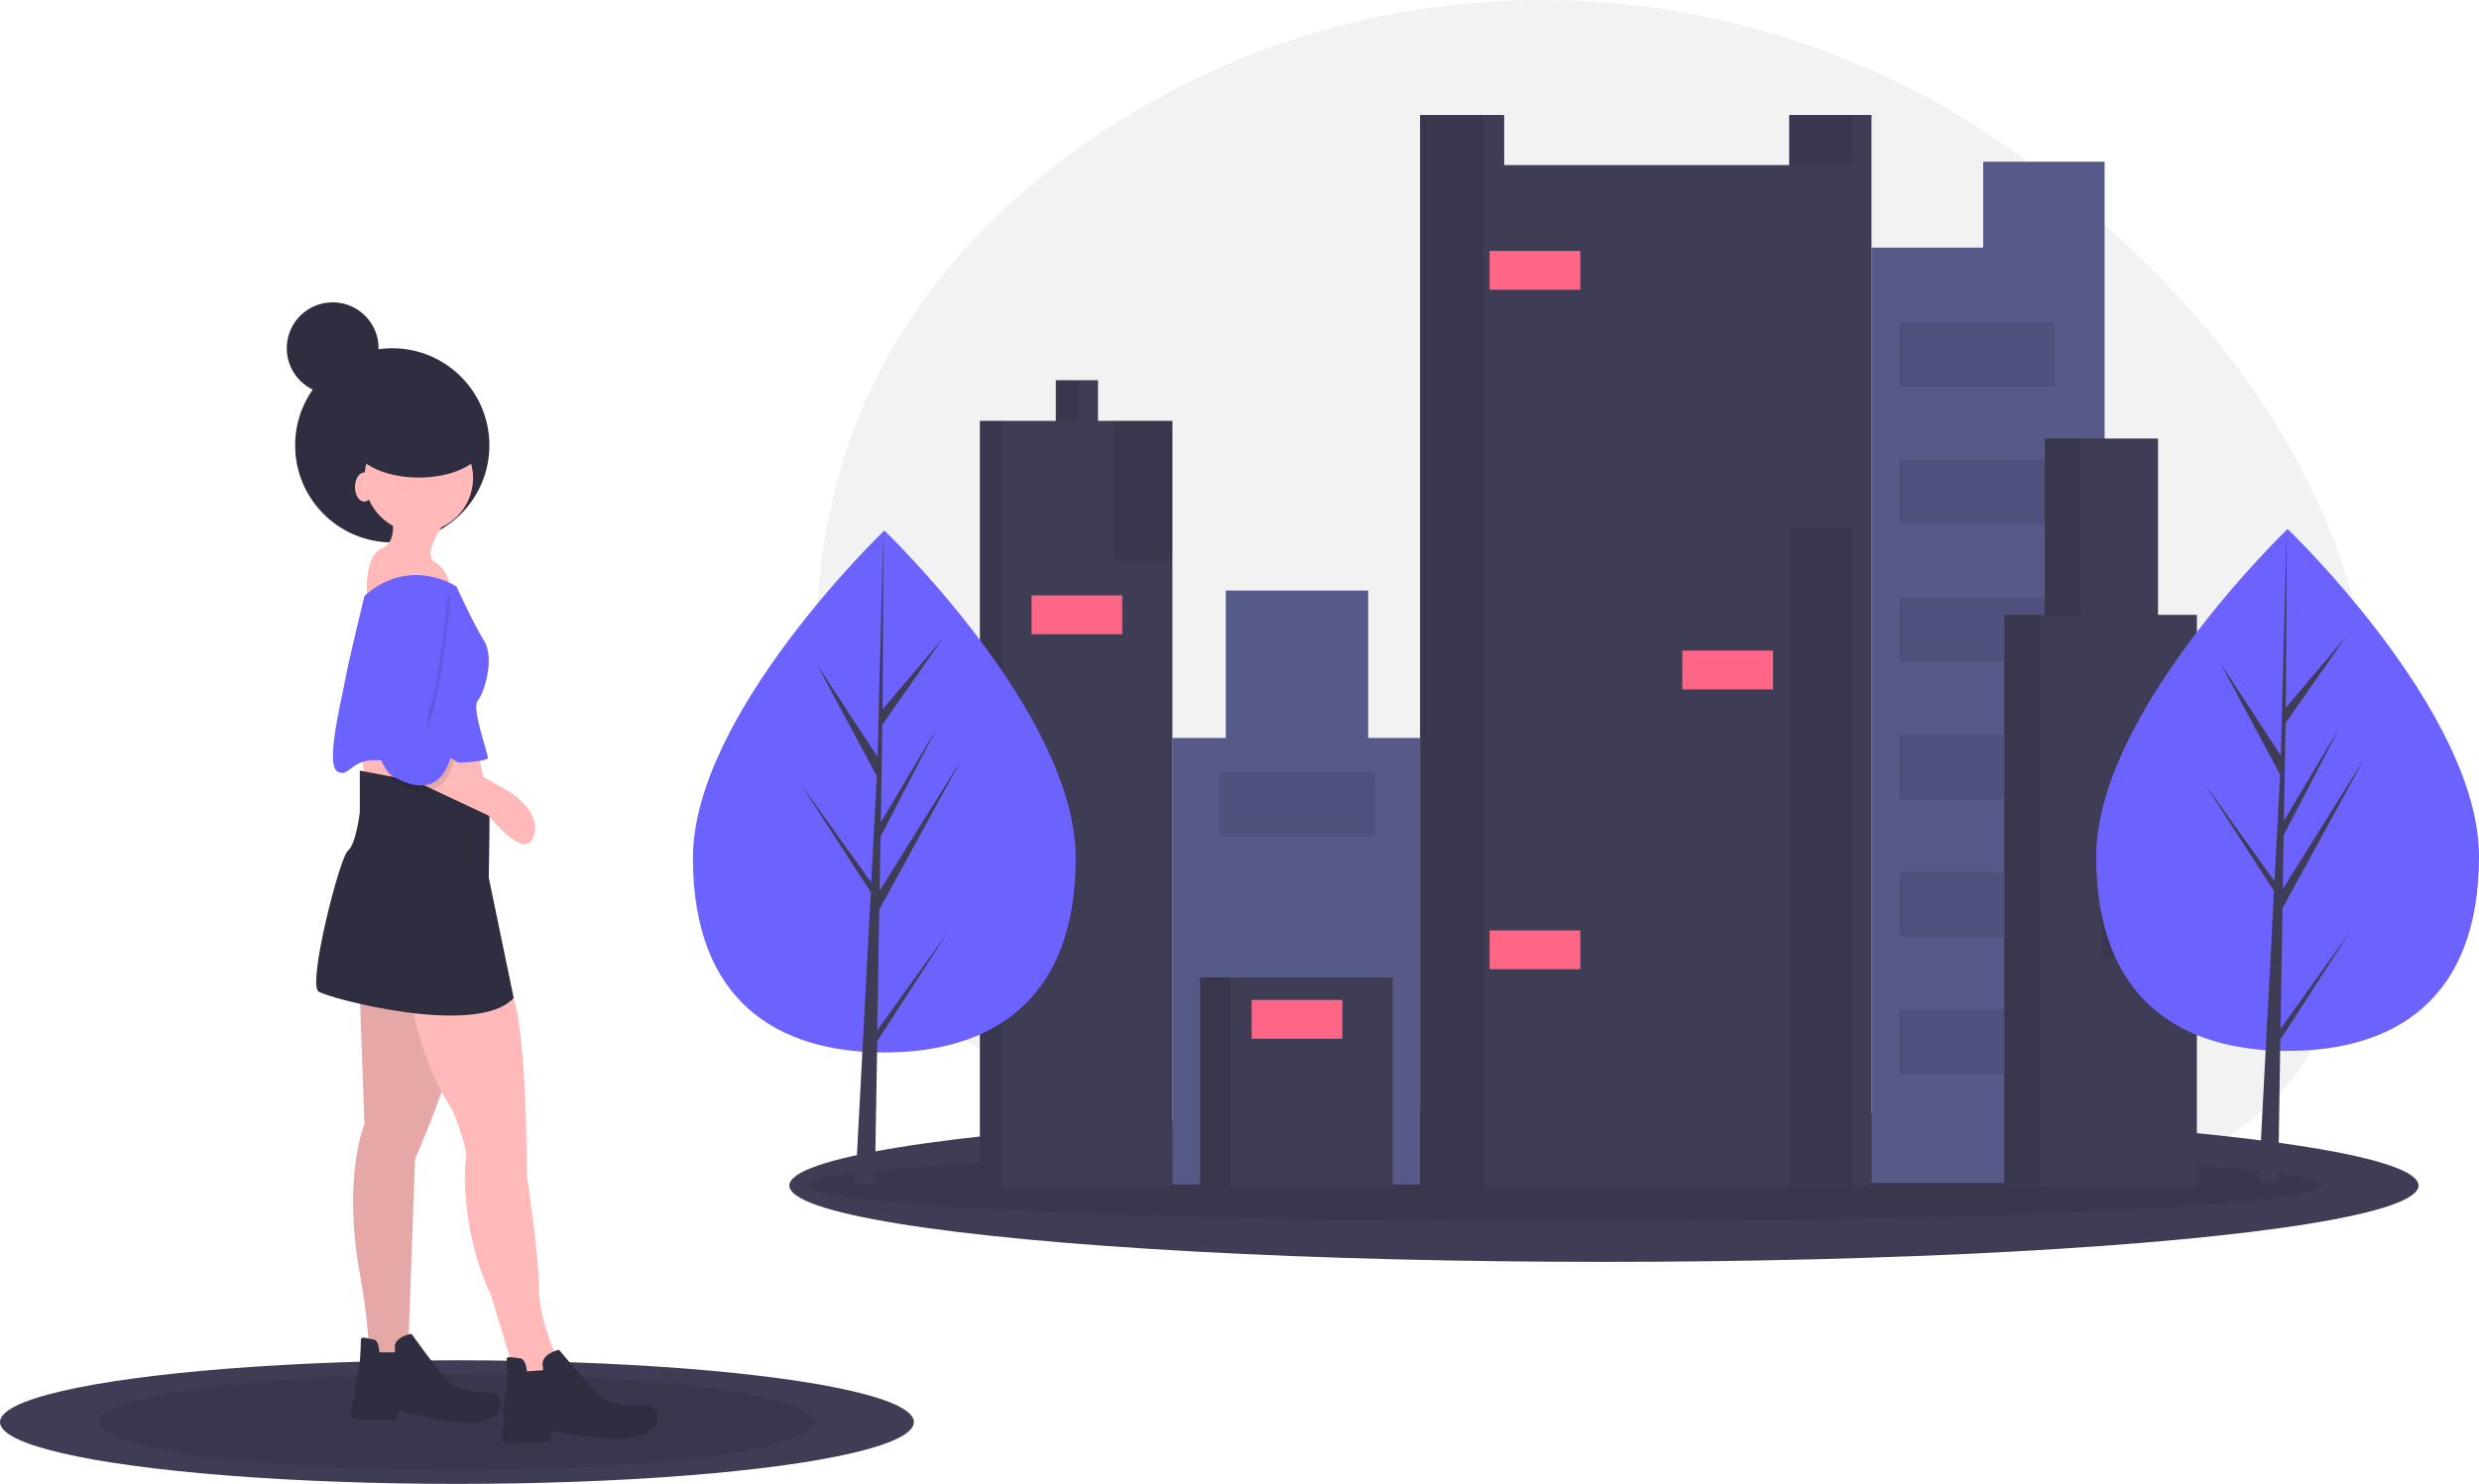
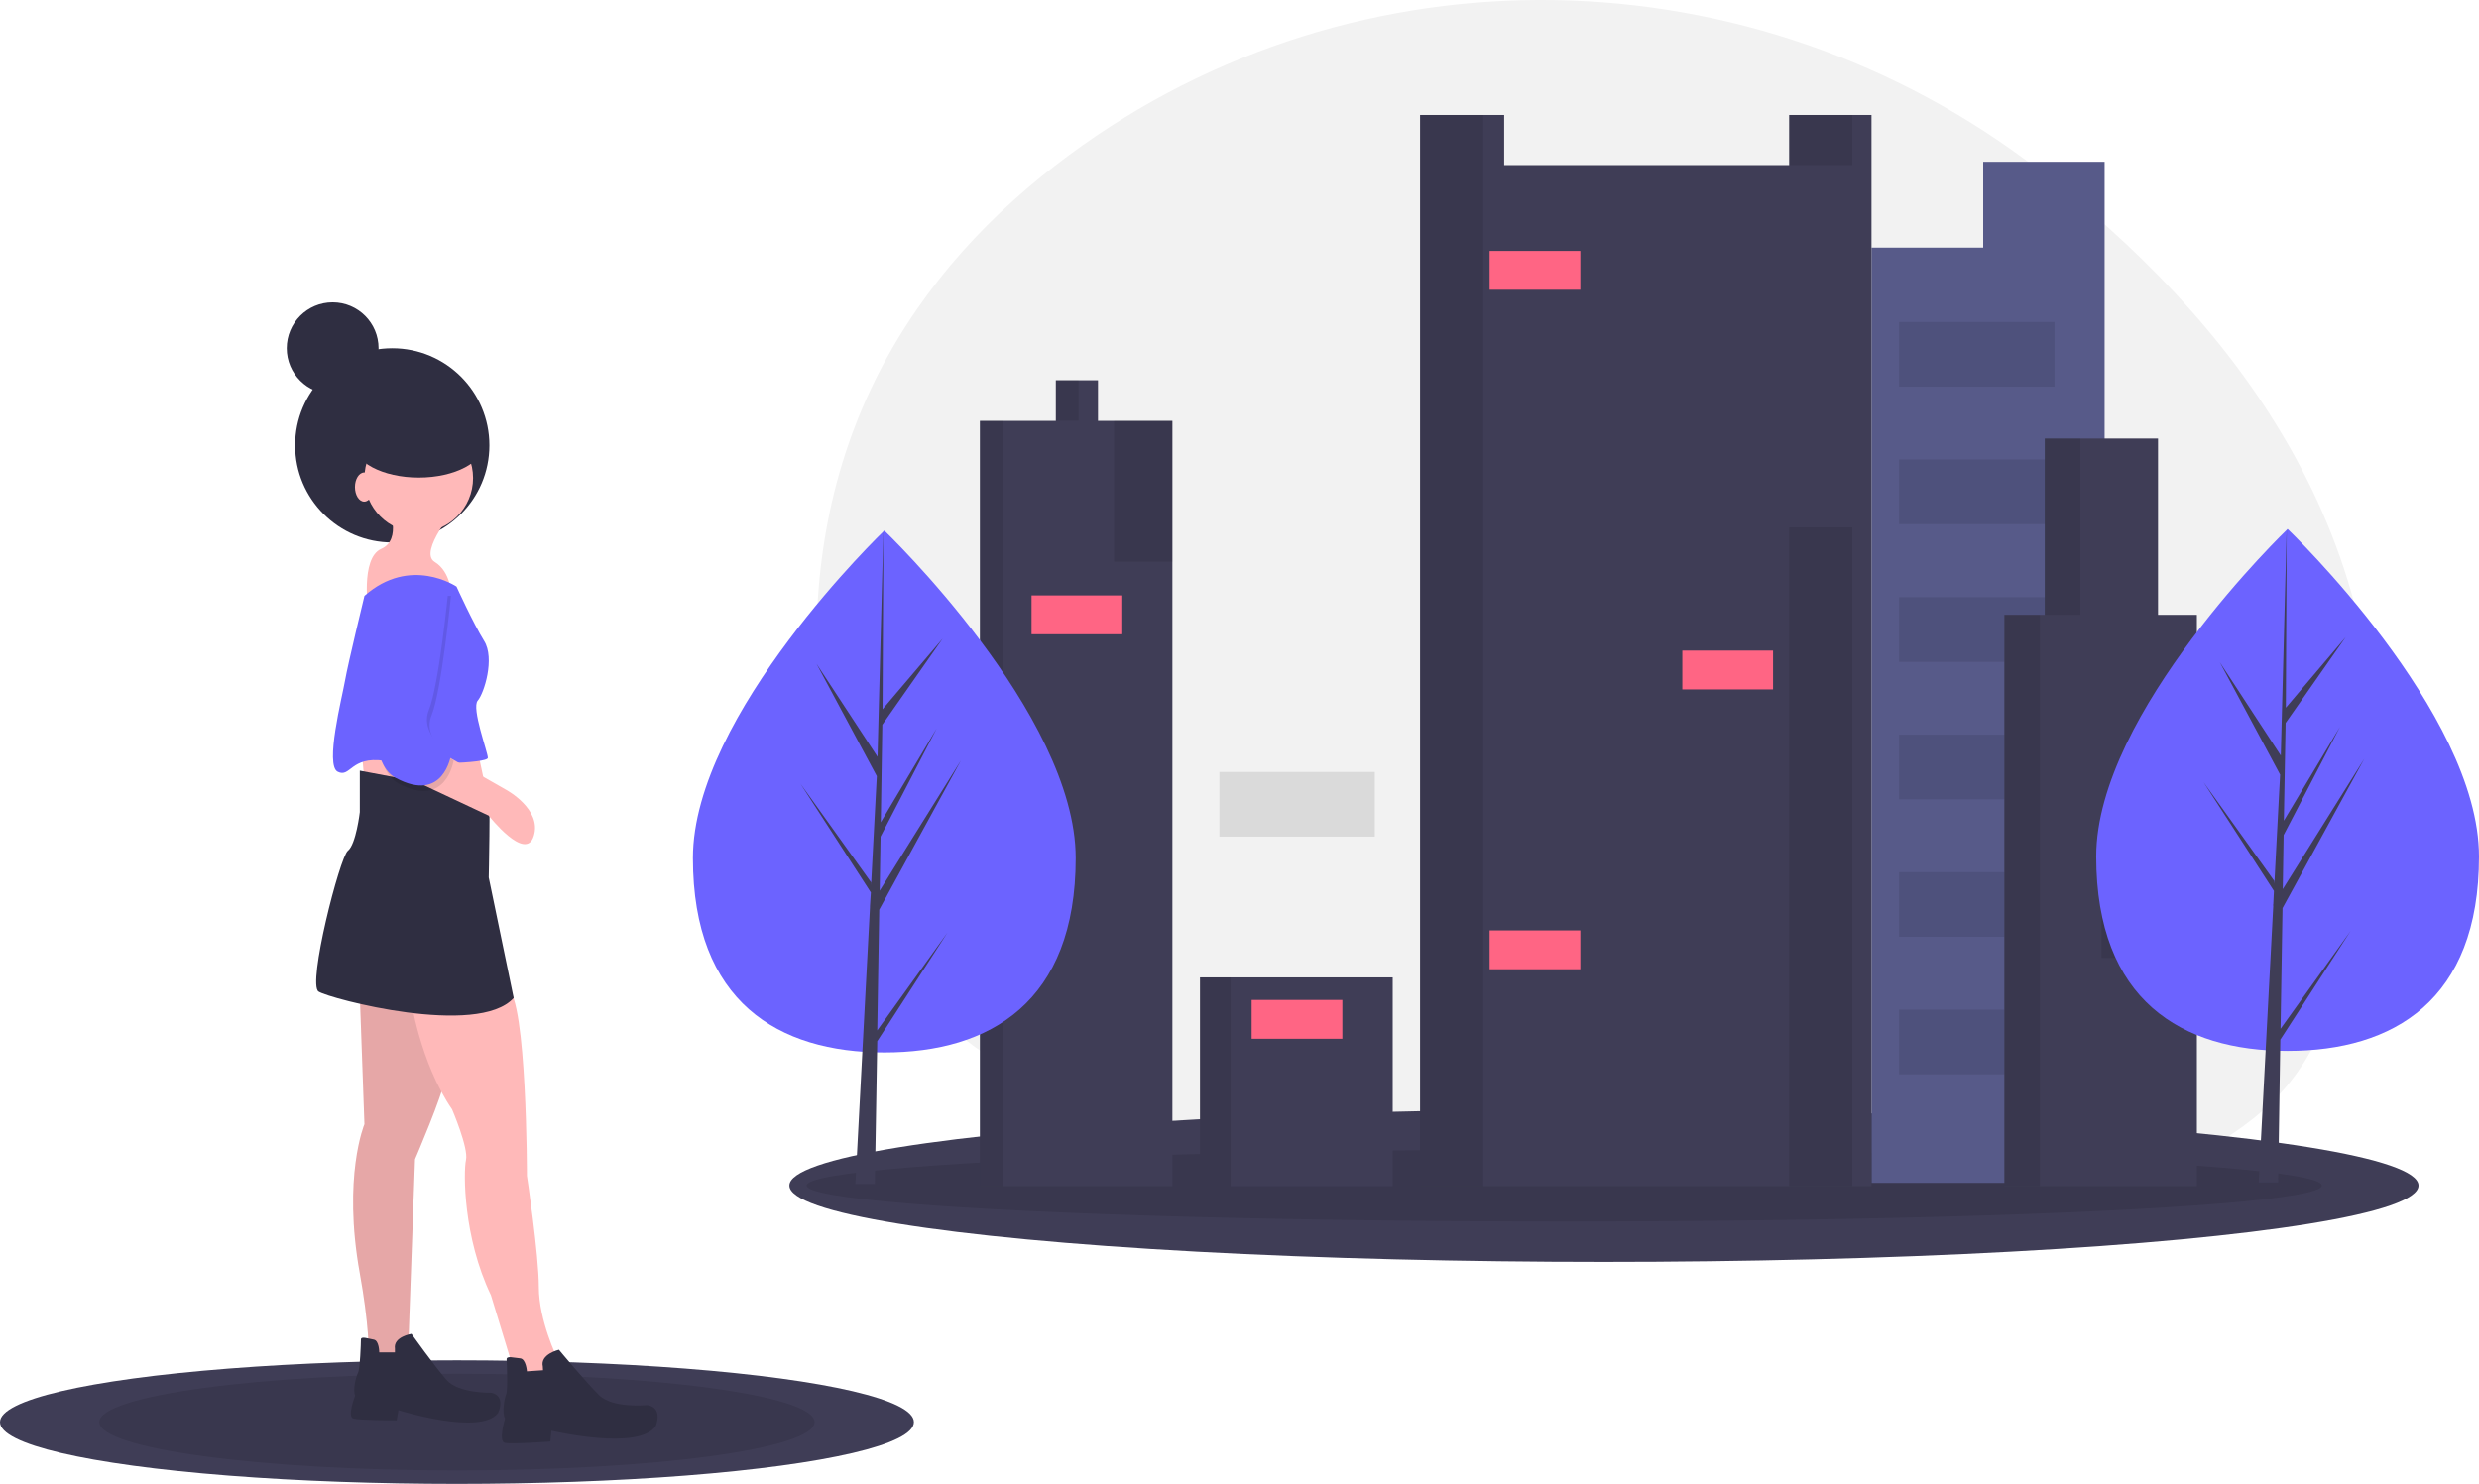
<svg xmlns="http://www.w3.org/2000/svg" version="1.1" id="a74b504d-8f27-42fa-9c2d-377300434abb" x="0px" y="0px" width="1123px" height="672.4px" viewBox="0 0 1123 672.4" style="enable-background:new 0 0 1123 672.4;" xml:space="preserve">
  <style type="text/css">
	.st0{fill:#F2F2F2;}
	.st1{fill:#3F3D56;}
	.st2{opacity:0.1;enable-background:new    ;}
	.st3{fill:#575A89;}
	.st4{fill:#FF6584;}
	.st5{fill:#6C63FF;}
	.st6{fill:#2F2E41;}
	.st7{fill:#FFB9B9;}
</style>
  <path class="st0" d="M923.6,77c-129-99.5-308.6-103.5-439.5-6.6c-69.2,51.2-122.9,129.6-113.1,249c3.5,42.2,13.1,76.8,27.1,105.2  C454.8,539.5,687.9,535,700.9,535c8.4,0,16.8,0.2,25.2,0.6c29.4,1.3,58.6,5,87.4,11.1c41.1,8.6,93.3,12.9,140-3.4  c7.9-2.7,15.6-6.1,23.1-10c25.7-13.6,54.4-26.7,71.2-59c12.6-24.3,21.8-54.7,26.2-92.6C1090.1,243.5,1009.6,143.3,923.6,77z" />
  <ellipse class="st1" cx="726.6" cy="537.2" rx="369" ry="34.6" />
  <ellipse class="st2" cx="708.6" cy="537.2" rx="343.2" ry="16.3" />
  <polygon class="st3" points="898.4,73.3 898.4,112.2 847.8,112.2 847.8,536 953.4,536 953.4,128.3 953.4,112.2 953.4,73.3 " />
-   <polygon class="st3" points="619.8,334.4 619.8,267.6 555.3,267.6 555.3,334.4 531.1,334.4 531.1,536.7 643.3,536.7 643.3,334.4 " />
  <rect x="543.6" y="442.9" class="st1" width="87.3" height="94.6" />
  <rect x="543.6" y="442.9" class="st2" width="13.9" height="94.6" />
  <polygon class="st1" points="810.5,52.1 810.5,74.8 681.4,74.8 681.4,52.1 643.3,52.1 643.3,537.5 847.8,537.5 847.8,52.1 " />
  <rect x="810.5" y="52.1" class="st2" width="28.6" height="22.7" />
  <rect x="643.3" y="52.1" class="st2" width="28.6" height="485.4" />
  <polygon class="st1" points="497.4,190.7 497.4,172.3 478.3,172.3 478.3,190.7 443.9,190.7 443.9,537.5 531.1,537.5 531.1,190.7 " />
  <rect x="478.3" y="172.3" class="st2" width="10.3" height="18.3" />
  <rect x="443.9" y="190.7" class="st2" width="10.3" height="346.8" />
  <rect x="810.5" y="239" class="st2" width="28.6" height="298.4" />
  <rect x="504.7" y="190.7" class="st2" width="26.4" height="63.8" />
  <rect x="674.8" y="113.7" class="st4" width="41.1" height="17.6" />
  <rect x="762.1" y="294.8" class="st4" width="41.1" height="17.6" />
  <rect x="674.8" y="421.6" class="st4" width="41.1" height="17.6" />
  <rect x="467.3" y="269.8" class="st4" width="41.1" height="17.6" />
  <rect x="567" y="453.1" class="st4" width="41.1" height="17.6" />
  <rect x="552.4" y="349.8" class="st2" width="70.4" height="29.3" />
  <rect x="860.3" y="145.9" class="st2" width="70.4" height="29.3" />
  <rect x="860.3" y="208.2" class="st2" width="70.4" height="29.3" />
  <rect x="860.3" y="270.6" class="st2" width="70.4" height="29.3" />
  <rect x="860.3" y="332.9" class="st2" width="70.4" height="29.3" />
  <rect x="860.3" y="395.2" class="st2" width="70.4" height="29.3" />
  <rect x="860.3" y="457.5" class="st2" width="70.4" height="29.3" />
  <polygon class="st1" points="977.6,278.6 977.6,198.7 926.3,198.7 926.3,278.6 908,278.6 908,537.5 995.2,537.5 995.2,278.6 " />
  <rect x="926.3" y="198.7" class="st2" width="16.1" height="79.9" />
  <rect x="908" y="278.6" class="st2" width="16.1" height="258.8" />
  <rect x="952" y="408.4" class="st2" width="43.3" height="25.7" />
  <rect x="953.4" y="370.3" class="st4" width="41.1" height="17.6" />
  <path class="st5" d="M1123,388.1c0,65.3-38.8,88.1-86.7,88.1s-86.7-22.8-86.7-88.1s86.7-148.4,86.7-148.4S1123,322.7,1123,388.1z" />
  <polygon class="st1" points="1033.1,466.2 1034,411.5 1071,343.9 1034.1,402.9 1034.5,378.4 1060,329.4 1034.6,371.9 1034.6,371.9   1035.4,327.6 1062.6,288.7 1035.5,320.7 1035.9,239.6 1033.1,346.9 1033.3,342.5 1005.6,300.1 1032.9,351 1030.3,400.4   1030.2,399.1 998.2,354.4 1030.1,403.7 1029.8,409.9 1029.7,410 1029.8,410.5 1023.2,535.8 1032,535.8 1033,471.1 1064.8,421.9 " />
  <path class="st5" d="M487.3,388.8c0,65.3-38.8,88.1-86.7,88.1s-86.7-22.8-86.7-88.1s86.7-148.4,86.7-148.4S487.3,323.4,487.3,388.8z  " />
  <polygon class="st1" points="397.4,466.9 398.3,412.2 435.3,344.6 398.5,403.6 398.9,379.1 424.3,330.1 399,372.6 399,372.6   399.7,328.4 427,289.4 399.8,321.4 400.2,240.3 397.4,347.7 397.7,343.2 369.9,300.8 397.2,351.7 394.6,401.1 394.6,399.8   362.6,355.1 394.5,404.4 394.1,410.6 394.1,410.7 394.1,411.2 387.5,536.5 396.3,536.5 397.4,471.8 429.2,422.6 " />
  <ellipse class="st1" cx="207" cy="644.4" rx="207" ry="28" />
  <ellipse class="st2" cx="207" cy="644.4" rx="162" ry="21.9" />
  <circle class="st6" cx="177.7" cy="201.8" r="44" />
  <circle class="st7" cx="189.7" cy="216.6" r="24.6" />
  <path class="st7" d="M176,229.5c0,0,6.3,15-3.3,19.2s-5.8,28.8-5.8,28.8l37.5-7.9c0,0,0-10.4-7.5-15c-7.5-4.6,10-25,10-25H176z" />
  <polygon class="st7" points="163.9,340.4 165.1,354.2 221.4,363.8 216,338.4 " />
  <path class="st7" d="M163,451l2.1,58.4c0,0-10,23.8-2.1,67.6s2.1,55.9,2.1,55.9l28.4,3.8l-1.7-16.3l-6.7-14.2l2.9-80.9  c0,0,12.9-30,13.3-35.9s-0.8-48.4-0.8-48.4L163,451z" />
  <path class="st2" d="M163,451l2.1,58.4c0,0-10,23.8-2.1,67.6s2.1,55.9,2.1,55.9l28.4,3.8l-1.7-16.3l-6.7-14.2l2.9-80.9  c0,0,12.9-30,13.3-35.9s-0.8-48.4-0.8-48.4L163,451z" />
  <path class="st6" d="M171.8,612.8c0,0,0-5.4-2.5-5.8s-5.8-1.7-5.8,0s-0.4,13.3-1.3,15s-2.5,7.9-1.3,10.4c0,0-3.8,9.6-0.8,10.4  s19.6,0.8,19.6,0.8l0.8-4.6c0,0,37.1,11.7,45.1,1.3c0,0,3.8-7.5-2.9-9.2c0,0-15,0.4-20.4-5.8s-15.9-20.9-15.9-20.9s-8.3,1.3-7.5,6.7  v1.7H171.8z" />
  <path class="st7" d="M186,452.2c0,0,4.2,29.2,18.8,50.5c0,0,7.5,17.5,6.3,22.9s-1.3,35,11.3,61.3l11.7,38.4l5.8,13.8l10,4.2  l16.3,1.3l-9.2-19.2l-4.6-10c0,0-8.3-17.1-8.3-32.1s-5.4-50.5-5.4-50.5s0-80.1-8.8-85.1S186,452.2,186,452.2z" />
  <path class="st6" d="M167.2,350l-4.2-0.8V368c0,0-1.7,14.6-5.4,17.5s-18.4,60.5-13.3,63.8s72.2,20.9,88.4,2.9l-11.3-54.6  c0,0,0.8-37.5,0-37.5S167.2,350,167.2,350z" />
  <path class="st5" d="M206.8,265.8c0,0-20.9-14.2-41.7,4.2c0,0-7.5,30.9-8.8,38.4c-1.3,7.5-9.2,38.4-3.3,41.3c5.8,2.9,5.8-7.1,20.9-5  c15,2.1,47.1,1.3,47.1-1.3c0-2.5-7.5-22.5-4.6-25.9c2.9-3.3,7.9-19.2,2.9-27.1C214.4,282.5,206.8,265.8,206.8,265.8z" />
  <path class="st7" d="M179.7,350l41.7,19.6c0,0,16.7,21.3,20.4,9.2c3.8-12.1-12.5-20.9-12.5-20.9l-27.9-15.9l-21.7,7.1L179.7,350z" />
-   <path class="st2" d="M182.6,269.9c0,0-23.8,73.4-2.1,85.1s25-10.4,25-10.4s-14.6-9.2-10-20.4c4.6-11.3,8.8-54.2,8.8-54.2  L182.6,269.9z" />
+   <path class="st2" d="M182.6,269.9c0,0-23.8,73.4-2.1,85.1s25-10.4,25-10.4s-14.6-9.2-10-20.4c4.6-11.3,8.8-54.2,8.8-54.2  z" />
  <path class="st5" d="M181.4,267.4c0,0-23.8,73.4-2.1,85.1c21.7,11.7,25-10.4,25-10.4s-14.6-9.2-10-20.4c4.6-11.3,8.8-54.2,8.8-54.2  H181.4z" />
  <path class="st6" d="M238.7,621.4c0,0-0.4-5.7-3.1-5.9s-6.2-1.3-6.1,0.5s0.6,14-0.2,15.8s-2,8.5-0.5,11c0,0-3.2,10.3-0.1,11  s20.6-0.6,20.6-0.6l0.5-4.9c0,0,39.8,9.4,47.3-2.2c0,0,3.4-8.2-3.8-9.4c0,0-15.7,1.6-21.9-4.5s-18.2-20.6-18.2-20.6s-8.6,2-7.3,7.6  l0.1,1.7L238.7,621.4z" />
  <ellipse class="st6" cx="189.7" cy="200.6" rx="29.7" ry="15.8" />
  <ellipse class="st7" cx="165" cy="220.7" rx="4.2" ry="6.6" />
  <circle class="st6" cx="150.7" cy="157.8" r="20.8" />
</svg>